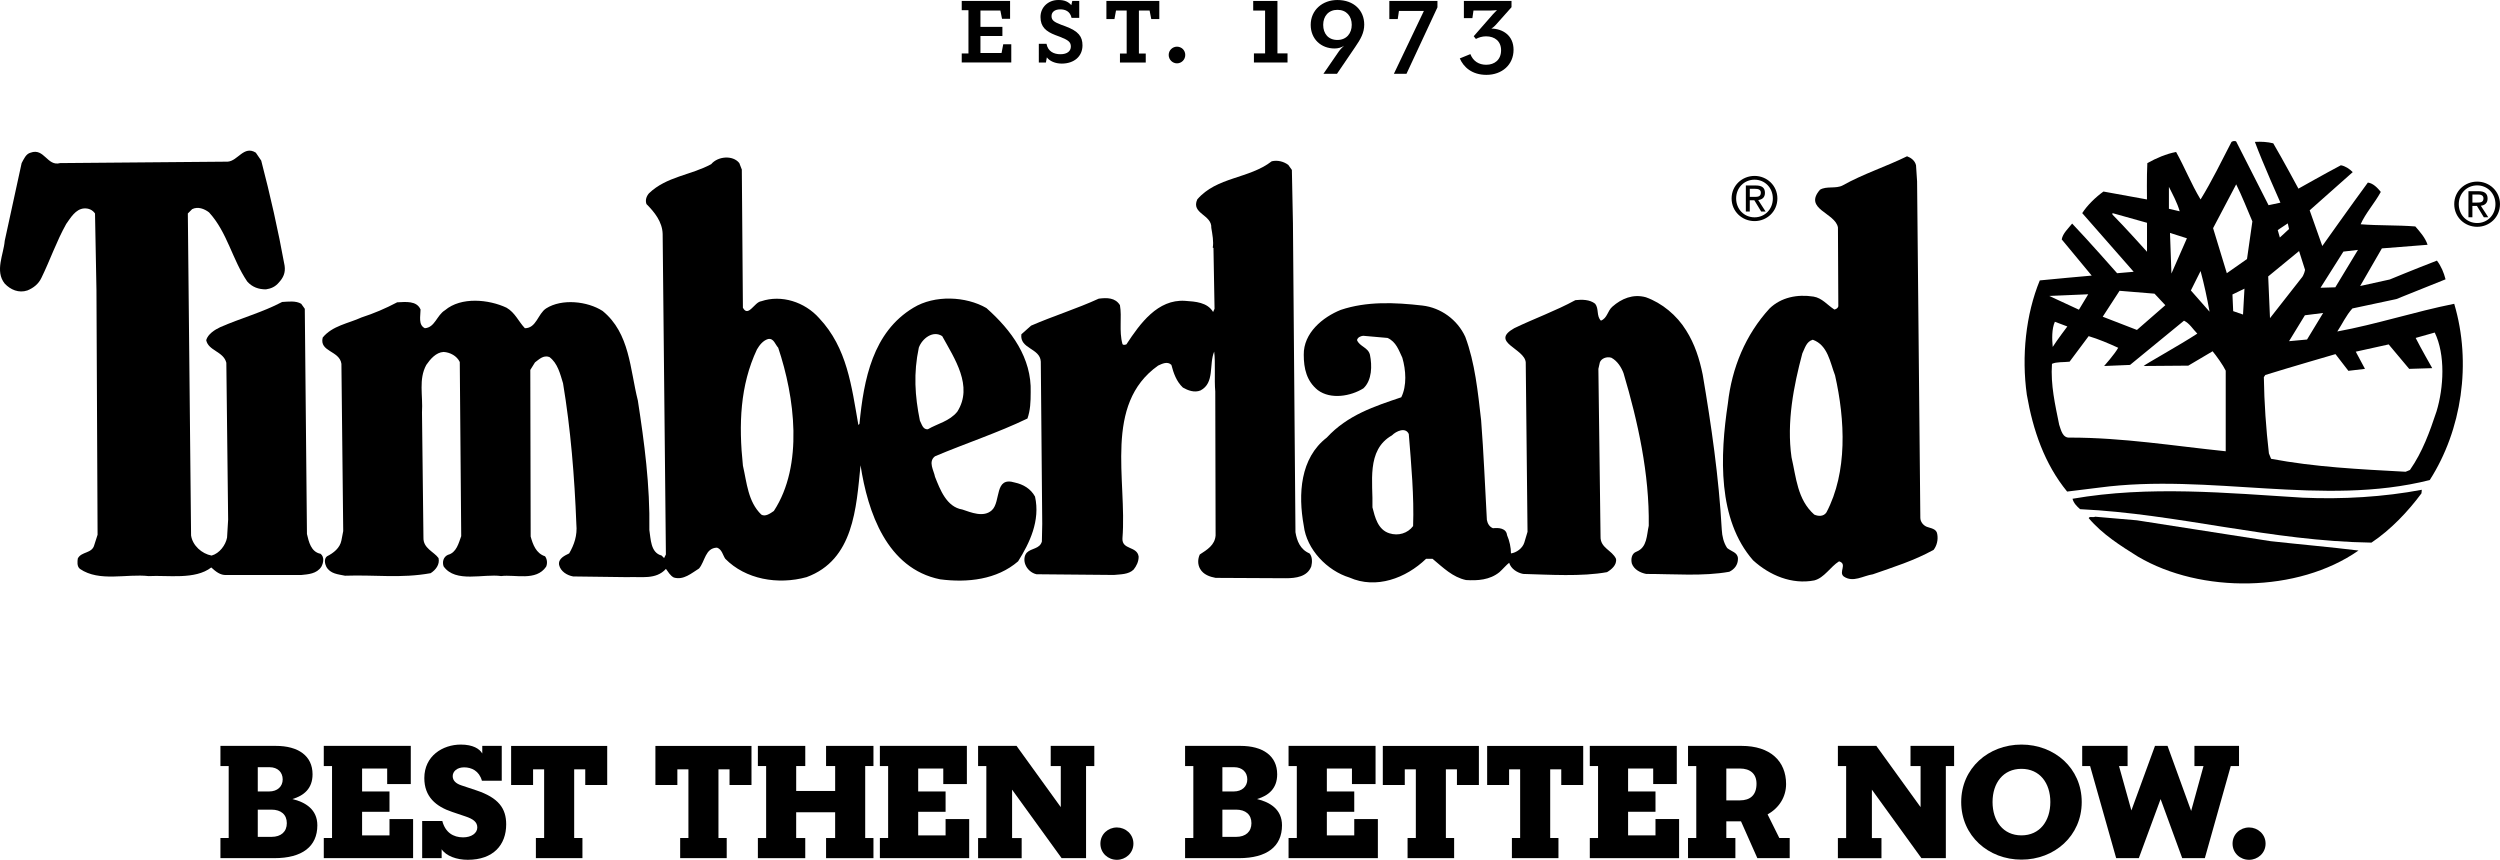
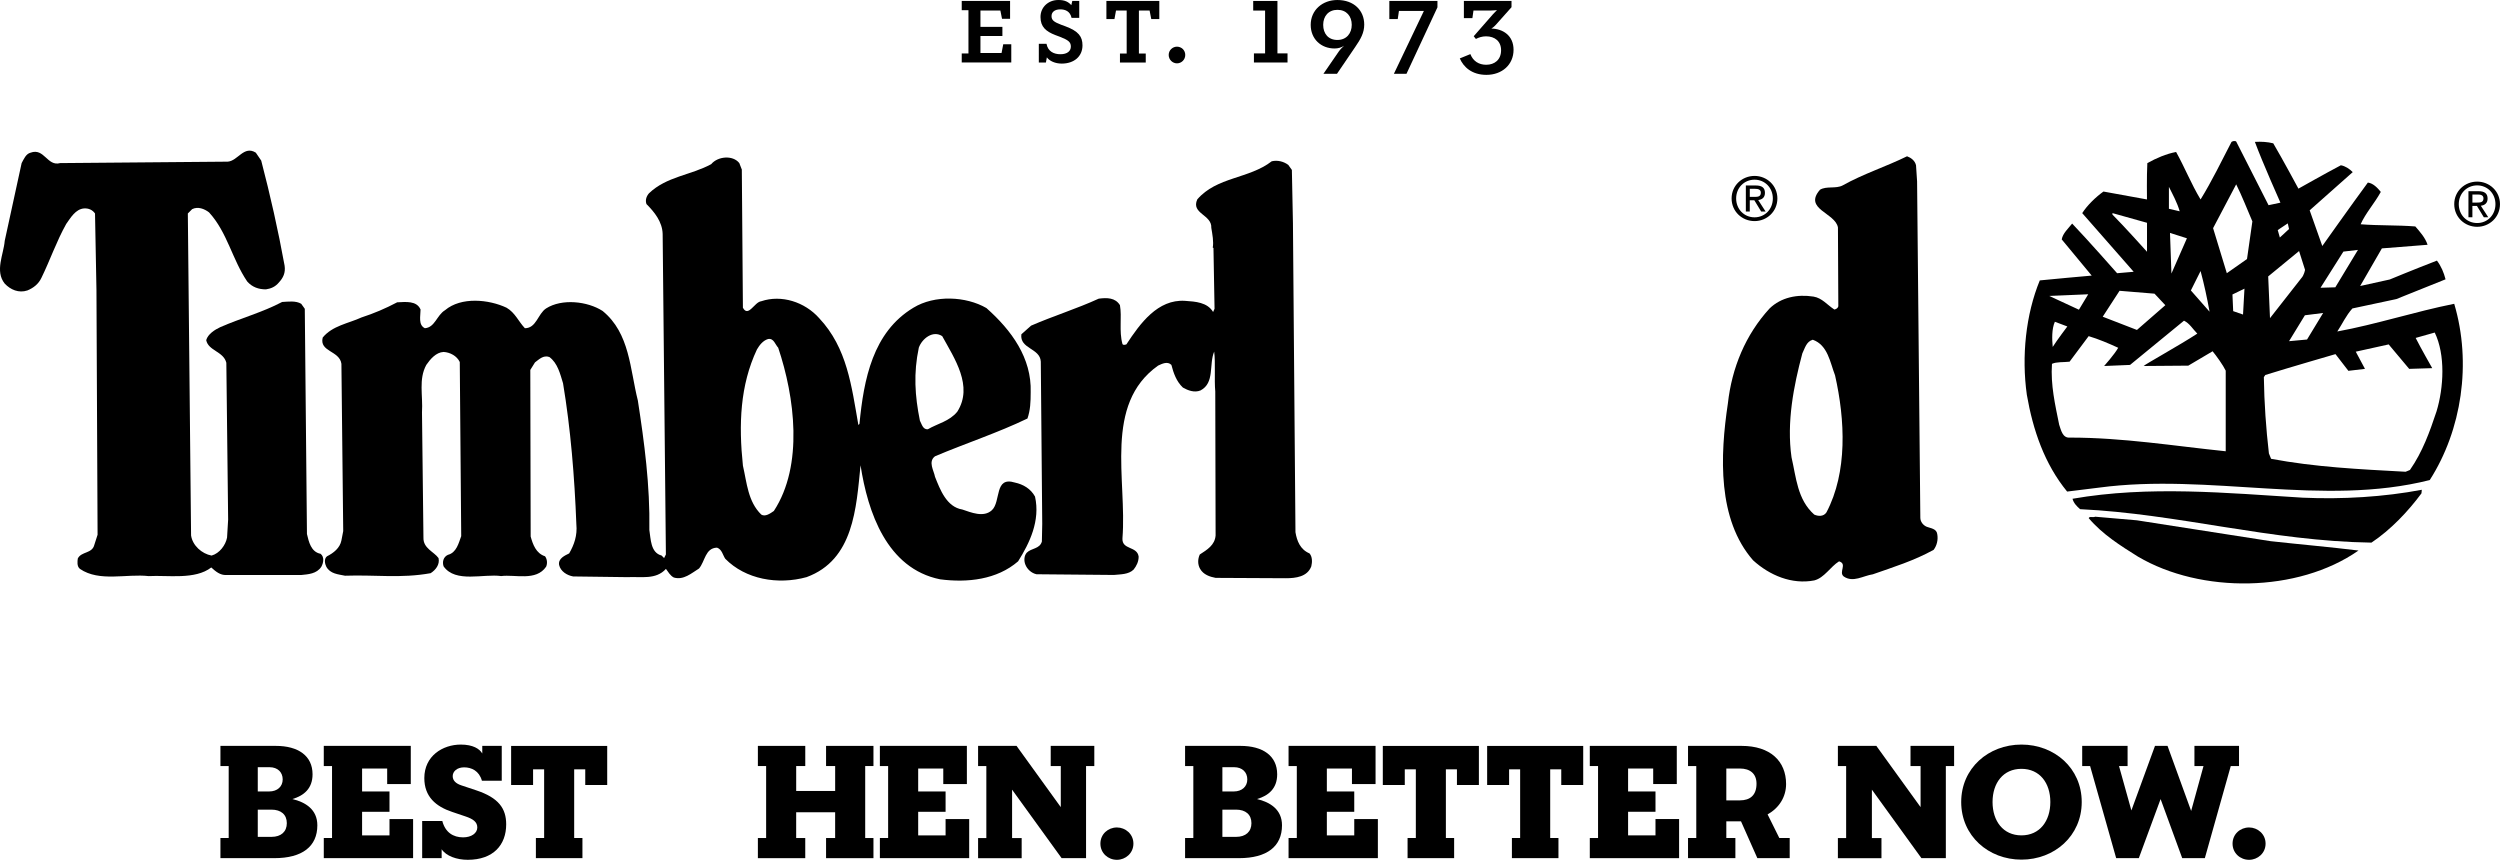
<svg xmlns="http://www.w3.org/2000/svg" version="1.1" id="Layer_1" x="0px" y="0px" width="166.603px" height="57.299px" viewBox="0 0 166.603 57.299" enable-background="new 0 0 166.603 57.299" xml:space="preserve">
  <g>
    <path d="M14.691,49.707h3.696c1.485,0,2.442,0.66,2.442,1.893c0,0.946-0.572,1.419-1.342,1.65c0.869,0.209,1.661,0.693,1.661,1.749   c0,1.408-1.001,2.189-2.86,2.189h-3.598v-1.342h0.55V51.05h-0.55V49.707z M17.937,52.744c0.55,0,0.902-0.33,0.902-0.804   c0-0.473-0.33-0.813-0.88-0.813h-0.781v1.617H17.937z M18.091,55.77c0.649,0,1.023-0.353,1.023-0.913   c0-0.572-0.385-0.902-1.023-0.902h-0.913v1.815H18.091z" />
    <path d="M25.802,51.215h-1.672v1.529h1.826v1.353h-1.826v1.573h1.826v-1.089h1.573v2.607h-5.952v-1.342h0.55V51.05h-0.55v-1.343   h5.798v2.542h-1.573V51.215z" />
    <path d="M32.116,52.028c-0.187-0.66-0.693-0.891-1.188-0.891c-0.473,0-0.759,0.275-0.759,0.583c0,0.297,0.209,0.495,0.572,0.616   l0.99,0.33c1.497,0.495,2.002,1.21,2.002,2.267c0,1.375-0.858,2.365-2.563,2.365c-0.737,0-1.441-0.253-1.738-0.704v0.594h-1.298   v-2.476h1.342c0.198,0.76,0.726,1.09,1.386,1.09c0.55,0,0.946-0.275,0.946-0.66c0-0.374-0.297-0.572-0.792-0.737l-0.88-0.297   c-1.089-0.363-1.859-1.013-1.859-2.256c0-1.474,1.221-2.233,2.432-2.233c0.814,0,1.254,0.286,1.43,0.595v-0.507h1.298v2.321H32.116   z" />
    <path d="M39.001,51.27h-0.737v4.577h0.55v1.342h-3.102v-1.342h0.55V51.27h-0.737v1.045h-1.463v-2.607h6.403v2.607h-1.463V51.27z" />
-     <path d="M48.616,51.27h-0.737v4.577h0.55v1.342h-3.102v-1.342h0.55V51.27H45.14v1.045h-1.463v-2.607h6.403v2.607h-1.463V51.27z" />
    <path d="M50.507,49.707h3.157v1.343h-0.605v1.661h2.597V51.05H55.05v-1.343h3.158v1.343h-0.55v4.797h0.55v1.342H55.05v-1.342h0.605   V54.13h-2.597v1.717h0.605v1.342h-3.157v-1.342h0.55V51.05h-0.55V49.707z" />
    <path d="M62.861,51.215h-1.672v1.529h1.826v1.353h-1.826v1.573h1.826v-1.089h1.573v2.607h-5.952v-1.342h0.55V51.05h-0.55v-1.343   h5.798v2.542h-1.573V51.215z" />
    <path d="M70.022,49.707h2.904v1.343h-0.55v6.139h-1.628l-3.301-4.565v3.224h0.638v1.342h-2.904v-1.342h0.55V51.05h-0.55v-1.343   h2.563l2.948,4.082V51.05h-0.671V49.707z" />
    <path d="M73.332,56.221c0-0.639,0.517-1.078,1.1-1.078c0.572,0,1.1,0.439,1.1,1.078c0,0.638-0.528,1.078-1.1,1.078   C73.849,57.299,73.332,56.858,73.332,56.221z" />
    <path d="M78.975,49.707h3.696c1.485,0,2.442,0.66,2.442,1.893c0,0.946-0.571,1.419-1.341,1.65c0.869,0.209,1.662,0.693,1.662,1.749   c0,1.408-1.002,2.189-2.861,2.189h-3.598v-1.342h0.55V51.05h-0.55V49.707z M82.22,52.744c0.55,0,0.902-0.33,0.902-0.804   c0-0.473-0.33-0.813-0.88-0.813h-0.781v1.617H82.22z M82.374,55.77c0.649,0,1.023-0.353,1.023-0.913   c0-0.572-0.385-0.902-1.023-0.902h-0.913v1.815H82.374z" />
    <path d="M90.096,51.215h-1.673v1.529h1.826v1.353h-1.826v1.573h1.826v-1.089h1.574v2.607h-5.952v-1.342h0.55V51.05h-0.55v-1.343   h5.798v2.542h-1.573V51.215z" />
    <path d="M97.092,51.27h-0.737v4.577h0.55v1.342h-3.103v-1.342h0.551V51.27h-0.737v1.045h-1.464v-2.607h6.403v2.607h-1.463V51.27z" />
    <path d="M104.044,51.27h-0.737v4.577h0.55v1.342h-3.102v-1.342h0.549V51.27h-0.736v1.045h-1.463v-2.607h6.402v2.607h-1.463V51.27z" />
    <path d="M110.171,51.215h-1.673v1.529h1.826v1.353h-1.826v1.573h1.826v-1.089h1.573v2.607h-5.951v-1.342h0.55V51.05h-0.55v-1.343   h5.797v2.542h-1.572V51.215z" />
    <path d="M116.023,54.735h-0.979v1.111h0.604v1.342h-3.156v-1.342h0.55V51.05h-0.55v-1.343h3.575c1.903,0,2.96,1.013,2.96,2.542   c0,0.847-0.451,1.584-1.232,2.024l0.781,1.573h0.692v1.342h-2.156L116.023,54.735z M115.946,53.338c0.692,0,1.11-0.352,1.11-1.111   c0-0.66-0.418-1.012-1.11-1.012h-0.902v2.123H115.946z" />
    <path d="M127.32,49.707h2.904v1.343h-0.551v6.139h-1.627l-3.301-4.565v3.224h0.638v1.342h-2.904v-1.342h0.55V51.05h-0.55v-1.343   h2.563l2.948,4.082V51.05h-0.671V49.707z" />
    <path d="M130.697,53.448c0-2.256,1.814-3.829,4.016-3.829c2.199,0,4.016,1.573,4.016,3.829c0,2.255-1.816,3.839-4.016,3.839   C132.511,57.287,130.697,55.703,130.697,53.448z M136.637,53.448c0-1.266-0.704-2.212-1.925-2.212   c-1.222,0-1.926,0.946-1.926,2.212c0,1.265,0.704,2.222,1.926,2.222C135.933,55.67,136.637,54.713,136.637,53.448z" />
    <path d="M146.24,49.707h2.971v1.343h-0.55l-1.728,6.139h-1.507l-1.441-3.938l-1.452,3.938h-1.508l-1.738-6.139h-0.527v-1.343h3.025   v1.343h-0.572l0.825,2.959l1.573-4.302h0.836l1.574,4.335l0.824-2.992h-0.605V49.707z" />
    <path d="M148.78,56.221c0-0.639,0.517-1.078,1.101-1.078c0.572,0,1.1,0.439,1.1,1.078c0,0.638-0.527,1.078-1.1,1.078   C149.296,57.299,148.78,56.858,148.78,56.221z" />
  </g>
  <g>
    <path d="M163.553,13.604c0-0.863,0.701-1.501,1.528-1.501c0.82,0,1.521,0.638,1.521,1.501c0,0.873-0.701,1.511-1.521,1.511   C164.254,15.115,163.553,14.477,163.553,13.604z M165.082,14.863c0.682,0,1.218-0.533,1.218-1.259c0-0.712-0.536-1.25-1.218-1.25   c-0.688,0-1.226,0.538-1.226,1.25C163.856,14.33,164.393,14.863,165.082,14.863z M164.763,14.477H164.5v-1.736h0.662   c0.41,0,0.614,0.151,0.614,0.493c0,0.311-0.196,0.446-0.451,0.478l0.495,0.765h-0.296l-0.457-0.752h-0.304V14.477z M165.077,13.5   c0.224,0,0.424-0.016,0.424-0.283c0-0.215-0.194-0.255-0.379-0.255h-0.358V13.5H165.077z" />
    <path d="M115.396,13.224c0-0.864,0.702-1.501,1.53-1.501c0.819,0,1.521,0.638,1.521,1.501c0,0.873-0.701,1.51-1.521,1.51   C116.098,14.734,115.396,14.097,115.396,13.224z M116.926,14.483c0.681,0,1.218-0.533,1.218-1.259c0-0.713-0.537-1.25-1.218-1.25   c-0.689,0-1.227,0.537-1.227,1.25C115.7,13.95,116.237,14.483,116.926,14.483z M116.608,14.097h-0.263V12.36h0.66   c0.41,0,0.613,0.151,0.613,0.493c0,0.312-0.194,0.447-0.448,0.479l0.492,0.765h-0.295l-0.457-0.753h-0.303V14.097z M116.922,13.121   c0.224,0,0.422-0.016,0.422-0.283c0-0.215-0.194-0.254-0.379-0.254h-0.357v0.537H116.922z" />
    <path d="M17.408,10.702c0.6,2.301,1.126,4.626,1.558,7c0.072,0.479-0.095,0.815-0.383,1.126c-0.24,0.287-0.527,0.407-0.863,0.456   c-0.479,0-0.911-0.144-1.247-0.527c-1.007-1.486-1.318-3.261-2.541-4.603c-0.312-0.24-0.744-0.408-1.127-0.216l-0.288,0.288   l0.216,21.456c0.096,0.672,0.719,1.224,1.367,1.342c0.527-0.144,0.935-0.694,1.031-1.198l0.072-1.199l-0.12-10.451   c-0.192-0.768-1.199-0.791-1.342-1.511c0.119-0.407,0.575-0.694,0.935-0.862c1.366-0.6,2.805-0.983,4.124-1.679   c0.407-0.023,0.911-0.096,1.271,0.12l0.24,0.335l0.144,15.008c0.12,0.503,0.264,1.199,0.91,1.319   c0.264,0.215,0.192,0.599,0.049,0.862c-0.312,0.479-0.887,0.504-1.343,0.551h-4.986c-0.408,0.024-0.72-0.24-1.007-0.503   c-1.078,0.839-2.924,0.503-4.171,0.576c-1.462-0.169-3.285,0.406-4.579-0.48c-0.216-0.168-0.168-0.503-0.144-0.694   c0.24-0.481,0.958-0.312,1.103-0.913l0.215-0.67L6.428,19.332l-0.096-5.106c-0.167-0.239-0.432-0.36-0.743-0.335   c-0.551,0.048-0.887,0.624-1.175,1.031c-0.647,1.151-1.079,2.421-1.654,3.596c-0.192,0.407-0.528,0.671-0.935,0.838   C1.25,19.548,0.699,19.308,0.315,18.9c-0.671-0.838-0.072-1.941,0-2.853l1.127-5.178c0.144-0.264,0.288-0.622,0.599-0.695   c0.911-0.336,1.103,0.935,1.966,0.695l11.171-0.096c0.671-0.047,1.079-1.102,1.87-0.599L17.408,10.702z" />
    <path d="M85.853,10.99l0.239,0.335l0.071,3.548l0.168,20.593c0.096,0.576,0.312,1.15,0.936,1.414   c0.191,0.216,0.191,0.575,0.119,0.863c-0.263,0.695-1.031,0.791-1.701,0.791l-4.676-0.024c-0.383-0.071-0.814-0.216-1.031-0.599   c-0.167-0.287-0.167-0.647-0.023-0.959c0.479-0.312,1.007-0.623,1.054-1.271l-0.022-9.59c-0.073-0.791,0.022-1.917-0.073-2.66   c-0.359,0.862,0.049,2.085-0.91,2.588c-0.408,0.167-0.839,0-1.175-0.192c-0.431-0.407-0.623-0.959-0.766-1.51   c-0.264-0.263-0.624-0.072-0.888,0.048c-3.644,2.589-2.062,7.599-2.373,11.506c-0.049,0.791,0.982,0.504,1.079,1.223   c0,0.337-0.145,0.624-0.335,0.863c-0.336,0.335-0.888,0.313-1.319,0.359l-5.154-0.047c-0.335-0.073-0.623-0.335-0.743-0.647   c-0.096-0.24-0.096-0.576,0.096-0.791c0.311-0.313,0.863-0.24,1.006-0.744l0.024-1.174l-0.096-10.813   c-0.048-0.911-1.415-0.839-1.295-1.822l0.648-0.576c1.486-0.647,3.044-1.127,4.506-1.798c0.552-0.072,1.103-0.072,1.415,0.432   c0.143,0.791-0.072,1.726,0.168,2.589c0.047,0.096,0.191,0.048,0.263,0.024c0.912-1.391,2.087-3.021,3.909-2.9   c0.694,0.048,1.486,0.096,1.869,0.743l0.096-0.216l-0.072-4.051l-0.048-0.024c0.072-0.384-0.024-0.886-0.096-1.318   c0.048-0.887-1.367-0.935-0.935-1.894c1.295-1.51,3.452-1.367,4.962-2.541C85.157,10.653,85.565,10.773,85.853,10.99z" />
    <path d="M151.179,13.674l0.791-0.168c0,0-1.198-2.684-1.702-4.051c0.433-0.024,0.84,0,1.224,0.096   c0.6,1.014,1.678,3.021,1.678,3.021s1.869-1.055,2.828-1.558c0.288,0.048,0.576,0.239,0.791,0.456l-2.87,2.546l0.841,2.378   c0,0,2.029-2.862,3.037-4.228c0.359,0.047,0.647,0.359,0.862,0.623c-0.406,0.744-1.031,1.438-1.343,2.157   c1.223,0.096,2.445,0.049,3.644,0.145c0.312,0.359,0.672,0.767,0.816,1.222l-3.045,0.24l-1.448,2.508l1.971-0.435   c0,0,1.536-0.638,3.146-1.259c0.287,0.384,0.455,0.792,0.574,1.247l-3.283,1.318l-2.925,0.624   c-0.432,0.479-0.671,1.031-1.007,1.535c2.613-0.48,5.154-1.318,7.792-1.846c1.175,3.956,0.503,8.415-1.631,11.747   c-7.12,1.798-14.672-0.479-22.031,0.503l-2.134,0.264c-1.511-1.846-2.277-4.099-2.685-6.448c-0.36-2.565-0.072-5.347,0.863-7.624   c0.212-0.031,3.46-0.321,3.46-0.321l-1.998-2.412c0.072-0.407,0.431-0.719,0.695-1.055c1.042,1.089,2.996,3.309,2.996,3.309   l1.104-0.096l-3.429-3.909c0.335-0.527,0.911-1.078,1.415-1.438l2.9,0.527c0,0-0.024-1.558,0.024-2.421   c0.599-0.335,1.27-0.622,1.917-0.743c0.576,1.03,1.007,2.133,1.631,3.164c0.741-1.198,1.39-2.541,2.062-3.835   c0.071-0.048,0.216-0.096,0.312-0.024L151.179,13.674z M149.022,12.284l-1.539,2.92l0.915,3.002l1.345-0.943l0.358-2.509   C149.741,13.914,149.406,13.051,149.022,12.284z M144.539,12.452v1.462l0.719,0.168C145.091,13.506,144.802,12.979,144.539,12.452z    M140.775,14.201v0.097c0.768,0.767,2.304,2.48,2.304,2.48v-1.931L140.775,14.201z M152.46,14.886l-0.669,0.445l0.141,0.498   l0.612-0.567L152.46,14.886z M144.611,15.522l0.096,2.707l1.032-2.349L144.611,15.522z M157.137,16.653l-0.971,0.114l-1.523,2.409   l0.985-0.029L157.137,16.653z M151.155,18.421l0.12,2.781l2.085-2.661c0.189-0.197,0.251-0.557,0.251-0.557l-0.398-1.254   L151.155,18.421z M146.649,18.062l-0.647,1.294l1.246,1.416C147.08,19.835,146.887,18.948,146.649,18.062z M149.574,19.236   l-0.801,0.389l0.049,1.11l0.656,0.227L149.574,19.236z M141.249,19.379l-1.121,1.727l2.28,0.882l1.892-1.649l-0.72-0.768   L141.249,19.379z M136.563,19.722l1.979,0.917l0.619-1.028L136.563,19.722z M153.601,21.01l-1.056,1.727l1.199-0.111l1.073-1.769   L153.601,21.01z M145.545,21.37l-3.596,2.949l-1.727,0.072c0,0,0.698-0.783,0.938-1.214c-0.623-0.288-1.322-0.583-1.969-0.776   l-1.271,1.702c-0.407,0.048-0.861,0-1.174,0.144c-0.097,1.415,0.215,2.734,0.479,4.052c0.12,0.336,0.216,0.911,0.719,0.863   c3.548,0,6.88,0.551,10.381,0.911v-5.371c-0.169-0.359-0.634-1.005-0.874-1.293l-1.62,0.958l-2.972,0.024   c-0.025-0.048,2.446-1.415,3.572-2.158C146.121,21.921,145.929,21.561,145.545,21.37z M136.939,21.442   c-0.216,0.479-0.191,1.174-0.144,1.678c0.287-0.456,0.975-1.364,0.975-1.364L136.939,21.442z M162.254,22.161l-1.271,0.359   c0.336,0.671,1.104,2.014,1.104,2.014l-1.536,0.048l-1.367-1.63c-0.67,0.144-2.193,0.485-2.193,0.485l0.613,1.145l-1.105,0.131   l-0.86-1.114c0,0-3.142,0.911-4.676,1.391l-0.097,0.144c0.025,1.726,0.145,3.429,0.337,5.083l0.145,0.359   c2.925,0.552,5.872,0.695,8.966,0.863l0.287-0.119c0.839-1.199,1.318-2.542,1.774-3.909   C162.854,25.829,162.973,23.647,162.254,22.161z" />
    <path d="M49.269,10.869l0.167,0.432l0.072,9.206c0.359,0.671,0.767-0.384,1.223-0.432c1.342-0.455,2.9,0.048,3.859,1.127   c1.87,1.99,2.157,4.531,2.613,7.12l0.072-0.071c0.288-2.974,0.887-6.114,3.595-7.744c1.415-0.864,3.5-0.768,4.867,0.023   c1.678,1.487,3.021,3.333,2.949,5.61c0,0.647-0.024,1.199-0.215,1.75c-1.99,0.959-4.123,1.654-6.161,2.517   c-0.479,0.359-0.072,0.96,0,1.367c0.335,0.839,0.767,2.014,1.822,2.181c0.575,0.192,1.415,0.553,1.966,0.048   c0.623-0.574,0.144-2.276,1.534-1.845c0.551,0.119,1.055,0.406,1.343,0.935c0.359,1.606-0.359,3.092-1.127,4.315   c-1.414,1.223-3.38,1.438-5.202,1.198c-3.548-0.72-4.819-4.483-5.298-7.6c-0.288,2.854-0.456,6.305-3.596,7.455   c-1.917,0.529-4.076,0.145-5.418-1.223c-0.167-0.238-0.215-0.623-0.551-0.742c-0.792,0.023-0.792,0.911-1.199,1.39   c-0.503,0.312-1.031,0.792-1.678,0.601c-0.24-0.12-0.384-0.385-0.527-0.576c-0.671,0.743-1.654,0.504-2.565,0.551l-3.62-0.047   c-0.407-0.072-0.839-0.337-0.935-0.767c-0.072-0.432,0.383-0.625,0.671-0.769c0.335-0.576,0.551-1.198,0.479-1.94   c-0.12-3.165-0.384-6.377-0.888-9.398c-0.191-0.624-0.359-1.342-0.91-1.75c-0.408-0.145-0.696,0.167-0.959,0.359l-0.312,0.502   l0.024,11.101c0.144,0.527,0.359,1.126,0.958,1.318c0.145,0.191,0.168,0.48,0.072,0.695c-0.671,0.982-2.062,0.504-2.997,0.624   c-1.175-0.169-3.044,0.479-3.836-0.648c-0.096-0.288-0.023-0.623,0.288-0.767c0.575-0.144,0.719-0.792,0.887-1.246l-0.096-11.605   c-0.192-0.406-0.647-0.646-1.079-0.67c-0.503,0.024-0.887,0.48-1.151,0.863c-0.527,0.958-0.216,2.039-0.288,3.165l0.097,8.342   c-0.025,0.719,0.695,0.936,1.006,1.367c0.096,0.432-0.192,0.791-0.527,1.006c-1.99,0.361-3.692,0.096-5.706,0.169   c-0.456-0.096-0.983-0.12-1.247-0.6c-0.096-0.191-0.168-0.528,0.048-0.695c0.432-0.216,0.863-0.552,0.959-1.056l0.12-0.623   l-0.12-11.147c-0.12-0.886-1.486-0.791-1.247-1.75c0.647-0.792,1.703-0.936,2.59-1.342c0.815-0.264,1.605-0.6,2.373-1.007   c0.576-0.024,1.295-0.12,1.558,0.479c0,0.431-0.167,1.031,0.288,1.247c0.671-0.048,0.791-0.864,1.342-1.199   c1.079-0.911,2.925-0.72,4.1-0.167c0.576,0.335,0.792,0.911,1.223,1.367c0.767,0,0.863-0.959,1.414-1.319   c1.055-0.671,2.757-0.48,3.764,0.168c1.822,1.485,1.822,3.884,2.35,5.969c0.432,2.805,0.815,5.633,0.767,8.63   c0.096,0.575,0.072,1.511,0.815,1.701l0.167,0.169l0.12-0.24l-0.216-21.36c-0.023-0.815-0.551-1.462-1.078-1.99   c-0.096-0.264,0-0.527,0.167-0.719c1.175-1.126,2.781-1.199,4.147-1.942C47.83,10.414,48.837,10.318,49.269,10.869z M61.231,23.167   c-0.36,1.702-0.263,3.212,0.072,4.866c0.12,0.217,0.192,0.601,0.528,0.575c0.647-0.382,1.438-0.527,1.965-1.174   c1.079-1.702-0.191-3.548-1.006-5.034C62.167,21.993,61.447,22.568,61.231,23.167z M51.187,22.593   c-0.335,0.096-0.576,0.407-0.743,0.694c-1.127,2.398-1.223,4.987-0.935,7.744c0.264,1.149,0.335,2.397,1.223,3.261   c0.263,0.166,0.599-0.073,0.839-0.24c1.99-3.045,1.391-7.6,0.288-10.884C51.666,22.976,51.57,22.521,51.187,22.593z" />
    <path d="M127.686,11.013l0.071,1.079l0.216,22.416c0,0.263,0.192,0.503,0.432,0.599s0.646,0.12,0.694,0.479   c0.072,0.383-0.023,0.768-0.239,1.055c-1.294,0.72-2.685,1.151-4.051,1.631c-0.648,0.096-1.319,0.575-1.942,0.144   c-0.359-0.287,0.264-0.839-0.312-1.007c-0.575,0.359-0.983,1.102-1.653,1.271c-1.487,0.287-2.975-0.336-4.076-1.342   c-2.373-2.711-2.206-6.953-1.678-10.453c0.263-2.374,1.175-4.579,2.779-6.329c0.769-0.743,1.847-0.959,2.926-0.791   c0.574,0.095,0.911,0.552,1.391,0.863c0.12-0.024,0.238-0.097,0.264-0.216l-0.025-5.251c-0.166-0.982-2.324-1.222-1.197-2.516   c0.432-0.264,1.055-0.048,1.51-0.288c1.366-0.767,2.878-1.247,4.292-1.942C127.35,10.51,127.613,10.702,127.686,11.013z    M120.806,22.64c-0.433,0.12-0.527,0.575-0.696,0.912c-0.575,2.157-1.055,4.579-0.72,6.927c0.313,1.343,0.384,2.806,1.512,3.813   c0.263,0.119,0.623,0.143,0.814-0.145c1.414-2.685,1.247-6.162,0.574-9.135C121.956,24.151,121.812,23,120.806,22.64z" />
-     <path d="M112.366,22.017c0.576,0.911,0.888,1.894,1.104,2.949c0.575,3.38,1.078,6.855,1.271,10.333   c0.023,0.432,0.12,0.862,0.359,1.222c0.287,0.24,0.719,0.288,0.719,0.719c0,0.409-0.238,0.697-0.575,0.863   c-1.726,0.313-3.714,0.145-5.537,0.145c-0.383-0.072-0.814-0.288-0.959-0.694c-0.071-0.289-0.024-0.673,0.312-0.792   c0.719-0.287,0.672-1.102,0.815-1.727c0.048-3.451-0.72-6.928-1.68-10.165c-0.143-0.383-0.406-0.814-0.813-1.031   c-0.313-0.095-0.672,0.048-0.767,0.313l-0.097,0.431l0.144,11.172c-0.024,0.767,0.768,0.91,1.03,1.485   c0.072,0.409-0.311,0.72-0.599,0.889c-1.702,0.311-3.835,0.166-5.586,0.119c-0.384-0.072-0.815-0.336-0.934-0.743   c-0.169,0.12-0.433,0.433-0.648,0.624c-0.647,0.526-1.462,0.574-2.229,0.526c-0.888-0.192-1.51-0.814-2.229-1.415h-0.432   c-1.344,1.295-3.332,2.039-5.106,1.248c-1.486-0.456-2.854-1.871-3.044-3.453c-0.385-2.109-0.24-4.506,1.533-5.873   c1.392-1.511,3.189-2.086,4.964-2.686c0.383-0.767,0.31-1.822,0.071-2.637c-0.24-0.502-0.408-1.054-0.983-1.318l-1.631-0.144   c-0.166,0.023-0.359,0.096-0.406,0.287c0.167,0.432,0.743,0.48,0.863,0.983c0.144,0.72,0.144,1.679-0.432,2.229   c-0.839,0.529-2.182,0.768-3.045,0.121c-0.744-0.599-0.935-1.438-0.935-2.35c-0.025-1.462,1.271-2.517,2.469-2.997   c1.727-0.576,3.572-0.503,5.442-0.288c1.223,0.144,2.325,0.935,2.853,2.085c0.647,1.727,0.839,3.667,1.056,5.562   c0.168,2.158,0.263,4.459,0.383,6.641c0.047,0.24,0.167,0.456,0.408,0.552c0.382-0.047,0.886,0,0.935,0.457   c0.167,0.383,0.263,0.838,0.263,1.221c0.36-0.047,0.768-0.336,0.888-0.719l0.215-0.719l-0.119-11.292   c-0.071-0.936-2.422-1.343-0.768-2.277c1.343-0.648,2.758-1.151,4.076-1.871c0.431-0.048,0.959-0.048,1.318,0.24   c0.264,0.335,0.071,0.815,0.384,1.126c0.432-0.168,0.432-0.647,0.768-0.935c0.599-0.527,1.367-0.863,2.229-0.623   C110.76,20.195,111.744,21.01,112.366,22.017z M92.756,29.017C91.03,30,91.51,32.181,91.462,33.813   c0.166,0.646,0.358,1.486,1.126,1.726c0.599,0.192,1.223,0,1.583-0.48c0.071-1.965-0.121-4.075-0.288-6.137   C93.667,28.442,93.043,28.729,92.756,29.017z" />
    <path d="M161.369,32.878c-0.888,1.198-2.039,2.421-3.332,3.283c-6.713-0.096-12.874-1.918-19.419-2.229   c-0.216-0.191-0.432-0.407-0.503-0.694c5.106-0.889,10.283-0.384,15.342-0.072c2.638,0.119,5.419-0.049,7.935-0.527L161.369,32.878   z" />
    <path d="M151.324,36.065c1.941,0.216,3.906,0.383,5.85,0.623c-4.052,2.828-10.502,2.877-14.696,0.407   c-1.15-0.719-2.372-1.486-3.284-2.565c0.048-0.144,0.286-0.022,0.431-0.096l2.78,0.24L151.324,36.065z" />
  </g>
  <g>
    <path d="M66.666,0.704h-1.328v1.087h1.463v0.607h-1.463v1.135h1.407l0.112-0.583h0.536v1.215h-3.302v-0.6h0.448V0.68h-0.448V0.064   h3.222v1.191h-0.536L66.666,0.704z" />
    <path d="M69.228,2.919h0.512c0.096,0.52,0.503,0.695,0.927,0.695c0.464,0,0.696-0.216,0.696-0.512c0-0.304-0.176-0.432-0.72-0.647   l-0.32-0.12c-0.616-0.24-0.983-0.543-0.983-1.199C69.339,0.464,69.875,0,70.522,0c0.44-0.008,0.688,0.136,0.872,0.344l0.064-0.28   h0.464v1.127H71.41c-0.096-0.447-0.432-0.567-0.751-0.567c-0.376,0-0.584,0.184-0.584,0.448c0,0.272,0.16,0.392,0.64,0.576   l0.304,0.112c0.847,0.32,1.119,0.672,1.119,1.263c0,0.736-0.56,1.215-1.383,1.215c-0.432,0-0.808-0.167-0.991-0.416l-0.064,0.344   h-0.472V2.919z" />
    <path d="M75.898,0.704v2.862h0.456v0.6h-1.719v-0.6h0.448V0.704h-0.711l-0.104,0.567h-0.536V0.064h3.526v1.207h-0.536L76.61,0.704   H75.898z" />
    <path d="M77.883,3.662c0-0.32,0.264-0.552,0.552-0.552c0.296,0,0.552,0.232,0.552,0.552s-0.256,0.56-0.552,0.56   C78.147,4.222,77.883,3.982,77.883,3.662z" />
    <path d="M84.307,0.704h-0.792v-0.64h1.615v3.494h0.672v0.607h-2.239V3.559h0.744V0.704z" />
    <path d="M89.218,3.431c0.104-0.152,0.271-0.304,0.352-0.384c-0.168,0.12-0.4,0.184-0.632,0.184c-0.896,0-1.591-0.624-1.591-1.575   C87.347,0.672,88.13,0,89.123,0c1.103,0,1.791,0.695,1.791,1.639c0,0.543-0.232,0.959-0.608,1.503l-1.207,1.775h-0.903   L89.218,3.431z M90.082,1.655c0-0.576-0.352-1-0.951-1s-0.952,0.424-0.952,1c0,0.592,0.345,1.008,0.944,1.008   C89.738,2.663,90.082,2.215,90.082,1.655z" />
    <path d="M92.587,0.064h3.206v0.424L93.73,4.917h-0.839l1.999-4.189h-1.663l-0.08,0.543h-0.56V0.064z" />
    <path d="M97.555,0.064h3.174V0.48L99.69,1.647c-0.144,0.16-0.272,0.24-0.304,0.256c0.76,0.016,1.479,0.456,1.479,1.415   c0,1-0.775,1.671-1.807,1.671c-0.967,0-1.527-0.52-1.775-1.096l0.704-0.288c0.184,0.472,0.567,0.711,1.056,0.711   c0.551,0,0.991-0.328,0.991-0.967c0-0.592-0.407-0.928-1.007-0.928c-0.256,0-0.496,0.08-0.672,0.176L98.21,2.415l1.287-1.471   c0.129-0.136,0.264-0.272,0.264-0.272s-0.264,0.032-0.463,0.032h-1.104l-0.072,0.503h-0.567V0.064z" />
  </g>
</svg>